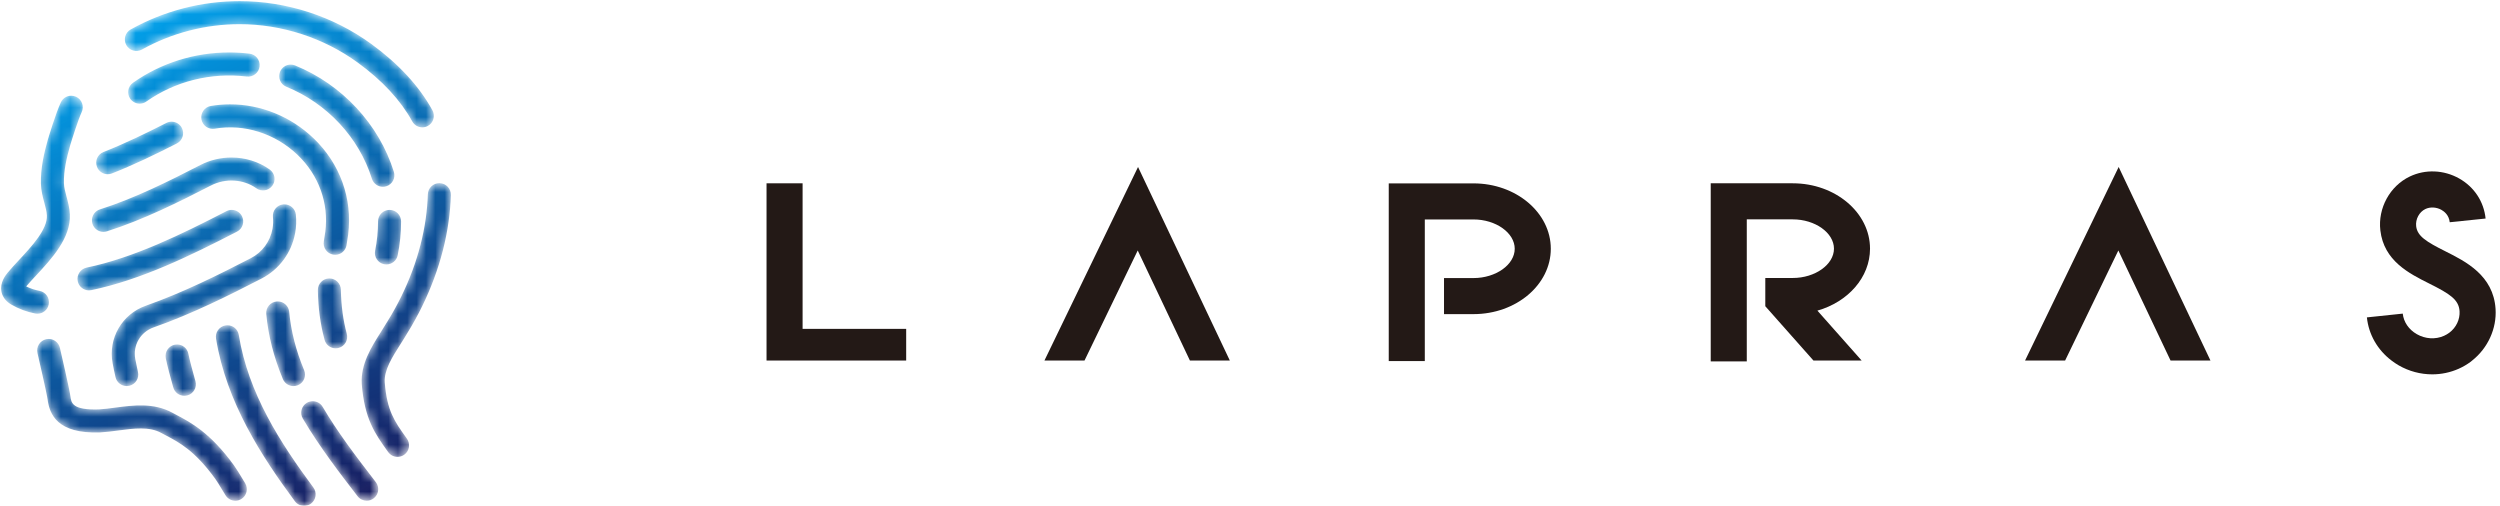
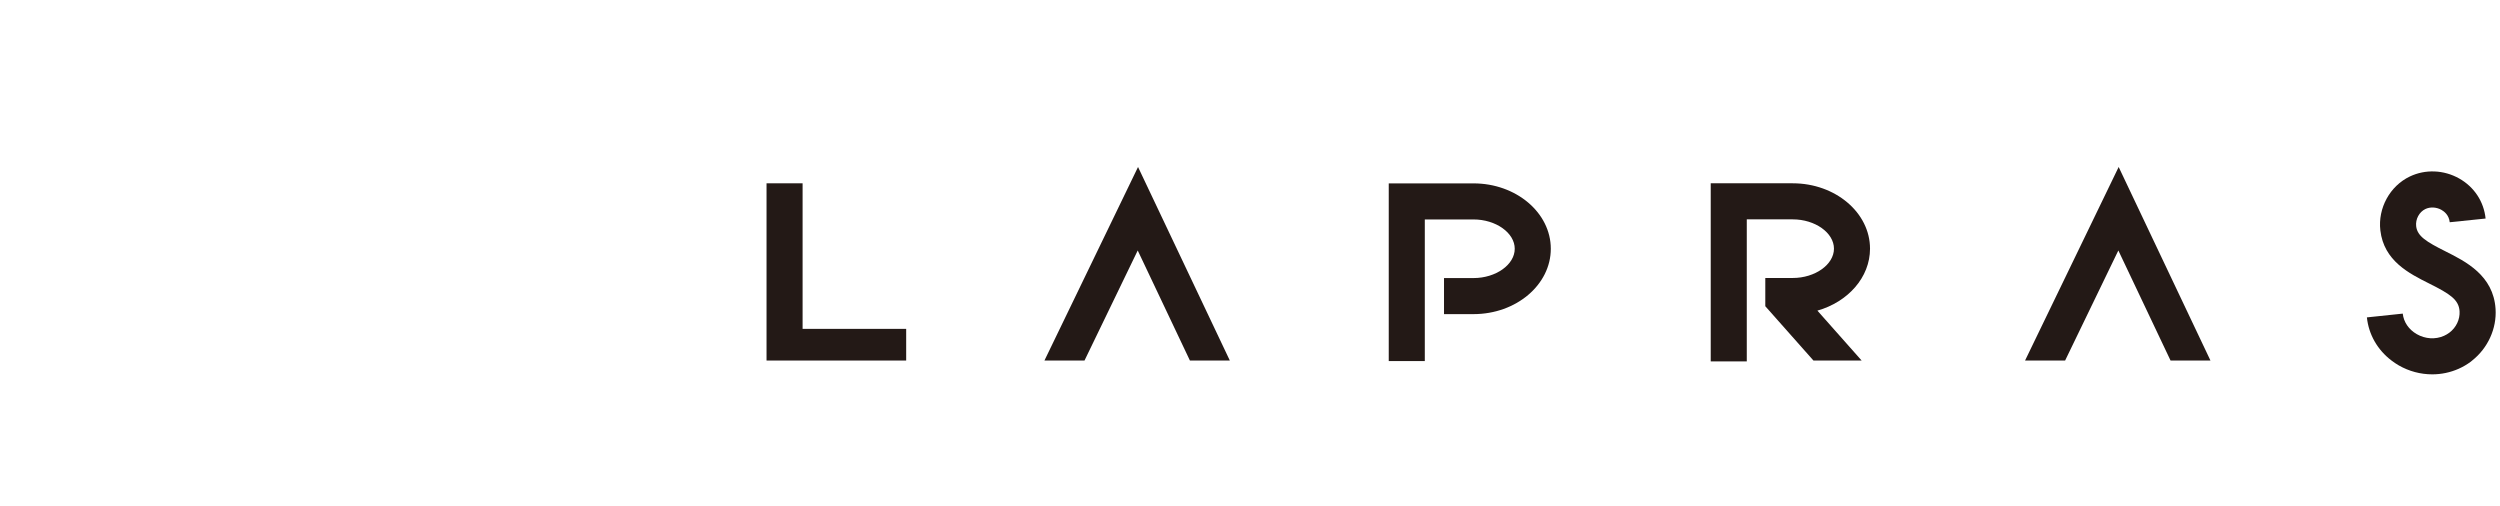
<svg xmlns="http://www.w3.org/2000/svg" height="54" viewBox="0 0 267 54" width="267">
  <linearGradient id="a" x1="33.262%" x2="73.347%" y1="3.565%" y2="101.7%">
    <stop offset="0" stop-color="#009ee8" />
    <stop offset="1" stop-color="#171c60" />
  </linearGradient>
  <mask id="b" fill="#fff">
-     <path d="m13.964 3.14c-.593.331-.806 1.08-.475 1.674.331.593 1.081.806 1.674.475 3.175-1.771 6.781-2.707 10.43-2.707 4.497 0 8.975 1.456 12.609 4.1 2.625 1.91 4.584 4.023 5.824 6.28.225.408.645.638 1.08.638.2 0 .403-.049.591-.152.596-.326.813-1.075.486-1.67-1.415-2.576-3.613-4.96-6.533-7.085-4.051-2.947-9.043-4.571-14.056-4.571-4.068 0-8.088 1.044-11.629 3.019zm.245 5.694c-.556.391-.689 1.158-.298 1.715.24.34.621.522 1.008.522.245 0 .492-.073.707-.224 3.094-2.178 6.905-3.128 10.729-2.672.672.08 1.288-.401 1.368-1.077.08-.675-.402-1.287-1.077-1.367-.724-.087-1.448-.129-2.168-.129-3.683 0-7.264 1.117-10.269 3.232zm15.699-1.17c-.256.63.047 1.347.677 1.603 4.35 1.768 7.764 5.438 9.132 9.819.165.526.65.864 1.174.864.122 0 .245-.019.367-.056.649-.204 1.01-.894.808-1.542-1.585-5.074-5.53-9.323-10.554-11.364-.151-.062-.309-.091-.463-.091-.486 0-.946.289-1.14.767zm-23.411 3.266c-.542 1.156-1.344 3.837-1.384 3.969-.41 1.461-.784 3.043-.744 4.719.018.752.202 1.431.363 2.03.129.477.252.929.273 1.349.076 1.496-1.614 3.311-2.972 4.769-.439.473-.856.919-1.204 1.343-.212.258-.856 1.042-.68 2.012.073.406.319.98 1.07 1.414.793.458 1.651.776 2.549.947.078.015.156.022.231.022.58 0 1.096-.411 1.208-1.001.127-.667-.312-1.311-.98-1.439-.497-.095-.976-.253-1.429-.475.289-.345.652-.735 1.034-1.145 1.674-1.799 3.758-4.035 3.629-6.572-.035-.684-.205-1.313-.355-1.867-.138-.509-.268-.99-.279-1.446-.032-1.351.296-2.718.649-3.975.217-.724.863-2.786 1.248-3.61.288-.616.023-1.347-.593-1.636-.168-.079-.346-.117-.52-.117-.462 0-.906.263-1.115.709zm16.019.386c-.671.115-1.12.752-1.005 1.422.115.67.749 1.118 1.421 1.005 3.144-.541 6.452.505 8.848 2.796 2.265 2.165 3.345 5.151 2.964 8.192-.04.312-.09.642-.161 1.038-.118.668.33 1.307.999 1.425.072.013.144.019.215.019.586 0 1.105-.42 1.211-1.017.077-.437.133-.805.177-1.159.48-3.822-.87-7.568-3.705-10.277-2.441-2.333-5.661-3.617-8.907-3.617-.686 0-1.375.057-2.057.174zm-4.745 1.811-.266.135c-1.804.914-4.166 2.077-6.447 2.968-.633.247-.946.961-.699 1.594.19.486.655.784 1.147.784.149 0 .301-.027.447-.085 2.38-.929 4.812-2.125 6.664-3.065l.268-.137c.606-.307.848-1.048.54-1.654-.217-.428-.65-.673-1.098-.673-.187 0-.378.043-.556.134zm3.633 4.494c-3.284 1.693-7.094 3.595-10.728 4.738-.648.205-1.008.896-.804 1.544.165.525.65.861 1.174.861.123 0 .246-.019.369-.057 3.82-1.202 7.741-3.158 11.117-4.897 1.56-.803 3.462-.686 4.846.299.555.395 1.323.266 1.717-.288.395-.555.265-1.322-.288-1.717-1.193-.85-2.633-1.283-4.085-1.283-1.135 0-2.277.265-3.317.799zm24.288 3.132c-.026.856-.103 1.733-.226 2.608-.525 3.707-1.928 7.482-4.055 10.917-.006.009-.011.017-.017.026-.215.368-.449.736-.695 1.125-1.03 1.621-2.196 3.46-2.064 5.578.287 3.73 1.423 5.318 2.737 7.158l.083.115c.24.336.618.515 1.003.515.247 0 .497-.075.714-.23.553-.395.682-1.163.286-1.716l-.083-.116c-1.235-1.728-2.051-2.87-2.284-5.897-.082-1.303.777-2.656 1.686-4.088.245-.386.499-.785.734-1.186 2.301-3.719 3.821-7.818 4.393-11.855.137-.964.22-1.932.25-2.878.02-.68-.513-1.247-1.192-1.268-.015 0-.029-.001-.044-.001-.668 0-1.204.529-1.224 1.194zm-15.447 1.075c-.676.072-1.166.677-1.095 1.353.044.418.028.84-.048 1.257-.248 1.362-1.095 2.509-2.325 3.142-3.319 1.713-7.194 3.658-11.197 5.069-2.552.9-4.047 3.483-3.553 6.142.091.491.192.977.309 1.486.131.57.637.956 1.198.956.091 0 .184-.01.276-.031.663-.152 1.077-.812.925-1.474-.109-.475-.204-.929-.289-1.386-.271-1.46.55-2.878 1.952-3.372 4.15-1.463 8.115-3.453 11.507-5.203 1.914-.987 3.233-2.769 3.619-4.889.118-.646.143-1.303.074-1.954-.067-.633-.601-1.102-1.225-1.102-.042 0-.085.002-.128.006zm11.36.588c-.679 0-1.23.551-1.23 1.23-.001 1.051-.105 2.101-.312 3.123-.135.667.296 1.316.962 1.45.083.017.165.025.246.025.573 0 1.087-.403 1.204-.987.24-1.182.361-2.397.361-3.61 0-.68-.551-1.231-1.23-1.231zm-17.423.138c-4.795 2.474-9.897 4.977-14.928 6.025-.665.138-1.092.79-.953 1.455.121.581.632.98 1.203.98.083 0 .168-.009.253-.027 5.333-1.111 10.608-3.695 15.554-6.247.604-.311.841-1.054.528-1.658-.218-.423-.649-.666-1.094-.666-.19 0-.383.044-.563.138zm10.979 7.182c-.68.009-1.223.567-1.214 1.247.026 1.852.265 3.638.714 5.307.148.55.645.912 1.187.912.106 0 .213-.014.32-.043.657-.176 1.046-.851.87-1.507-.396-1.473-.608-3.055-.63-4.703-.009-.674-.558-1.214-1.23-1.214-.005 0-.011 0-.017.001zm-5.613 2.461c-.677.062-1.174.662-1.112 1.339.215 2.316.795 4.587 1.771 6.94.196.474.654.76 1.137.76.157 0 .317-.03.471-.094.628-.261.925-.98.665-1.608-.879-2.122-1.4-4.158-1.593-6.225-.059-.637-.594-1.117-1.224-1.117-.038 0-.077.002-.115.006zm-5.458 2.555c-.671.109-1.127.741-1.018 1.412 1.1 6.778 4.873 12.583 8.419 17.366.241.326.613.498.989.498.255 0 .512-.079.732-.242.546-.405.661-1.176.256-1.721-3.539-4.775-6.954-10.054-7.966-16.294-.098-.605-.619-1.034-1.214-1.034-.065 0-.131.006-.198.016zm-19.167 1.478c-.662.152-1.075.813-.922 1.476.91 3.946 1.057 4.769 1.08 4.95.212 1.589 1.023 3.682 5.585 3.529.009-.001.019-.001.029-.001.641-.037 1.296-.124 1.929-.208 1.705-.226 3.315-.439 4.595.26.16.087.324.174.494.263 1.45.766 3.093 1.632 5.267 4.627.085.118.363.525 1.094 1.751.23.386.639.601 1.058.601.215 0 .431-.056.629-.174.584-.348.776-1.103.428-1.687-.576-.965-.985-1.617-1.216-1.937-2.513-3.459-4.592-4.556-6.111-5.358-.16-.084-.314-.166-.465-.248-1.987-1.084-4.169-.794-6.097-.538-.61.082-1.187.158-1.733.189-2.844.093-2.954-.696-3.046-1.385-.037-.297-.194-1.158-1.123-5.187-.131-.569-.637-.955-1.197-.955-.091 0-.185.011-.279.032zm13.75.579c-.666.131-1.101.778-.97 1.445.163.831.518 2.104.752 2.948l.047.169c.152.545.646.901 1.186.901.109 0 .22-.015.33-.045.654-.182 1.038-.861.856-1.515l-.048-.169c-.225-.807-.564-2.026-.708-2.763-.116-.587-.631-.993-1.207-.993-.078 0-.158.007-.238.023zm14.103 6.21c-.586.345-.78 1.099-.435 1.685 1.784 3.027 4.037 5.947 5.848 8.294.242.314.606.478.975.478.263 0 .527-.083.751-.256.538-.416.638-1.188.223-1.726-2.249-2.915-4.095-5.358-5.677-8.04-.229-.389-.639-.606-1.061-.606-.212 0-.427.055-.624.171z" fill="#fff" fill-rule="evenodd" />
-   </mask>
+     </mask>
  <g fill="none" fill-rule="evenodd">
-     <path d="m13.964 3.14c-.593.331-.806 1.08-.475 1.674.331.593 1.081.806 1.674.475 3.175-1.771 6.781-2.707 10.43-2.707 4.497 0 8.975 1.456 12.609 4.1 2.625 1.91 4.584 4.023 5.824 6.28.225.408.645.638 1.08.638.2 0 .403-.049.591-.152.596-.326.813-1.075.486-1.67-1.415-2.576-3.613-4.96-6.533-7.085-4.051-2.947-9.043-4.571-14.056-4.571-4.068 0-8.088 1.044-11.629 3.019zm.245 5.694c-.556.391-.689 1.158-.298 1.715.24.34.621.522 1.008.522.245 0 .492-.073.707-.224 3.094-2.178 6.905-3.128 10.729-2.672.672.08 1.288-.401 1.368-1.077.08-.675-.402-1.287-1.077-1.367-.724-.087-1.448-.129-2.168-.129-3.683 0-7.264 1.117-10.269 3.232zm15.699-1.17c-.256.63.047 1.347.677 1.603 4.35 1.768 7.764 5.438 9.132 9.819.165.526.65.864 1.174.864.122 0 .245-.019.367-.056.649-.204 1.01-.894.808-1.542-1.585-5.074-5.53-9.323-10.554-11.364-.151-.062-.309-.091-.463-.091-.486 0-.946.289-1.14.767zm-23.411 3.266c-.542 1.156-1.344 3.837-1.384 3.969-.41 1.461-.784 3.043-.744 4.719.018.752.202 1.431.363 2.03.129.477.252.929.273 1.349.076 1.496-1.614 3.311-2.972 4.769-.439.473-.856.919-1.204 1.343-.212.258-.856 1.042-.68 2.012.073.406.319.98 1.07 1.414.793.458 1.651.776 2.549.947.078.015.156.022.231.022.58 0 1.096-.411 1.208-1.001.127-.667-.312-1.311-.98-1.439-.497-.095-.976-.253-1.429-.475.289-.345.652-.735 1.034-1.145 1.674-1.799 3.758-4.035 3.629-6.572-.035-.684-.205-1.313-.355-1.867-.138-.509-.268-.99-.279-1.446-.032-1.351.296-2.718.649-3.975.217-.724.863-2.786 1.248-3.61.288-.616.023-1.347-.593-1.636-.168-.079-.346-.117-.52-.117-.462 0-.906.263-1.115.709zm16.019.386c-.671.115-1.12.752-1.005 1.422.115.67.749 1.118 1.421 1.005 3.144-.541 6.452.505 8.848 2.796 2.265 2.165 3.345 5.151 2.964 8.192-.04.312-.09.642-.161 1.038-.118.668.33 1.307.999 1.425.072.013.144.019.215.019.586 0 1.105-.42 1.211-1.017.077-.437.133-.805.177-1.159.48-3.822-.87-7.568-3.705-10.277-2.441-2.333-5.661-3.617-8.907-3.617-.686 0-1.375.057-2.057.174zm-4.745 1.811-.266.135c-1.804.914-4.166 2.077-6.447 2.968-.633.247-.946.961-.699 1.594.19.486.655.784 1.147.784.149 0 .301-.027.447-.085 2.38-.929 4.812-2.125 6.664-3.065l.268-.137c.606-.307.848-1.048.54-1.654-.217-.428-.65-.673-1.098-.673-.187 0-.378.043-.556.134zm3.633 4.494c-3.284 1.693-7.094 3.595-10.728 4.738-.648.205-1.008.896-.804 1.544.165.525.65.861 1.174.861.123 0 .246-.019.369-.057 3.82-1.202 7.741-3.158 11.117-4.897 1.56-.803 3.462-.686 4.846.299.555.395 1.323.266 1.717-.288.395-.555.265-1.322-.288-1.717-1.193-.85-2.633-1.283-4.085-1.283-1.135 0-2.277.265-3.317.799zm24.288 3.132c-.026.856-.103 1.733-.226 2.608-.525 3.707-1.928 7.482-4.055 10.917-.006.009-.011.017-.017.026-.215.368-.449.736-.695 1.125-1.03 1.621-2.196 3.46-2.064 5.578.287 3.73 1.423 5.318 2.737 7.158l.083.115c.24.336.618.515 1.003.515.247 0 .497-.075.714-.23.553-.395.682-1.163.286-1.716l-.083-.116c-1.235-1.728-2.051-2.87-2.284-5.897-.082-1.303.777-2.656 1.686-4.088.245-.386.499-.785.734-1.186 2.301-3.719 3.821-7.818 4.393-11.855.137-.964.22-1.932.25-2.878.02-.68-.513-1.247-1.192-1.268-.015 0-.029-.001-.044-.001-.668 0-1.204.529-1.224 1.194zm-15.447 1.075c-.676.072-1.166.677-1.095 1.353.044.418.028.84-.048 1.257-.248 1.362-1.095 2.509-2.325 3.142-3.319 1.713-7.194 3.658-11.197 5.069-2.552.9-4.047 3.483-3.553 6.142.091.491.192.977.309 1.486.131.57.637.956 1.198.956.091 0 .184-.01.276-.031.663-.152 1.077-.812.925-1.474-.109-.475-.204-.929-.289-1.386-.271-1.46.55-2.878 1.952-3.372 4.15-1.463 8.115-3.453 11.507-5.203 1.914-.987 3.233-2.769 3.619-4.889.118-.646.143-1.303.074-1.954-.067-.633-.601-1.102-1.225-1.102-.042 0-.085.002-.128.006zm11.36.588c-.679 0-1.23.551-1.23 1.23-.001 1.051-.105 2.101-.312 3.123-.135.667.296 1.316.962 1.45.083.017.165.025.246.025.573 0 1.087-.403 1.204-.987.24-1.182.361-2.397.361-3.61 0-.68-.551-1.231-1.23-1.231zm-17.423.138c-4.795 2.474-9.897 4.977-14.928 6.025-.665.138-1.092.79-.953 1.455.121.581.632.98 1.203.98.083 0 .168-.009.253-.027 5.333-1.111 10.608-3.695 15.554-6.247.604-.311.841-1.054.528-1.658-.218-.423-.649-.666-1.094-.666-.19 0-.383.044-.563.138zm10.979 7.182c-.68.009-1.223.567-1.214 1.247.026 1.852.265 3.638.714 5.307.148.55.645.912 1.187.912.106 0 .213-.014.32-.043.657-.176 1.046-.851.87-1.507-.396-1.473-.608-3.055-.63-4.703-.009-.674-.558-1.214-1.23-1.214-.005 0-.011 0-.017.001zm-5.613 2.461c-.677.062-1.174.662-1.112 1.339.215 2.316.795 4.587 1.771 6.94.196.474.654.76 1.137.76.157 0 .317-.03.471-.094.628-.261.925-.98.665-1.608-.879-2.122-1.4-4.158-1.593-6.225-.059-.637-.594-1.117-1.224-1.117-.038 0-.077.002-.115.006zm-5.458 2.555c-.671.109-1.127.741-1.018 1.412 1.1 6.778 4.873 12.583 8.419 17.366.241.326.613.498.989.498.255 0 .512-.079.732-.242.546-.405.661-1.176.256-1.721-3.539-4.775-6.954-10.054-7.966-16.294-.098-.605-.619-1.034-1.214-1.034-.065 0-.131.006-.198.016zm-19.167 1.478c-.662.152-1.075.813-.922 1.476.91 3.946 1.057 4.769 1.08 4.95.212 1.589 1.023 3.682 5.585 3.529.009-.001.019-.001.029-.001.641-.037 1.296-.124 1.929-.208 1.705-.226 3.315-.439 4.595.26.16.087.324.174.494.263 1.45.766 3.093 1.632 5.267 4.627.085.118.363.525 1.094 1.751.23.386.639.601 1.058.601.215 0 .431-.056.629-.174.584-.348.776-1.103.428-1.687-.576-.965-.985-1.617-1.216-1.937-2.513-3.459-4.592-4.556-6.111-5.358-.16-.084-.314-.166-.465-.248-1.987-1.084-4.169-.794-6.097-.538-.61.082-1.187.158-1.733.189-2.844.093-2.954-.696-3.046-1.385-.037-.297-.194-1.158-1.123-5.187-.131-.569-.637-.955-1.197-.955-.091 0-.185.011-.279.032zm13.75.579c-.666.131-1.101.778-.97 1.445.163.831.518 2.104.752 2.948l.047.169c.152.545.646.901 1.186.901.109 0 .22-.015.33-.045.654-.182 1.038-.861.856-1.515l-.048-.169c-.225-.807-.564-2.026-.708-2.763-.116-.587-.631-.993-1.207-.993-.078 0-.158.007-.238.023zm14.103 6.21c-.586.345-.78 1.099-.435 1.685 1.784 3.027 4.037 5.947 5.848 8.294.242.314.606.478.975.478.263 0 .527-.083.751-.256.538-.416.638-1.188.223-1.726-2.249-2.915-4.095-5.358-5.677-8.04-.229-.389-.639-.606-1.061-.606-.212 0-.427.055-.624.171z" fill="url(#a)" mask="url(#b)" />
+     <path d="m13.964 3.14c-.593.331-.806 1.08-.475 1.674.331.593 1.081.806 1.674.475 3.175-1.771 6.781-2.707 10.43-2.707 4.497 0 8.975 1.456 12.609 4.1 2.625 1.91 4.584 4.023 5.824 6.28.225.408.645.638 1.08.638.2 0 .403-.049.591-.152.596-.326.813-1.075.486-1.67-1.415-2.576-3.613-4.96-6.533-7.085-4.051-2.947-9.043-4.571-14.056-4.571-4.068 0-8.088 1.044-11.629 3.019zm.245 5.694zm15.699-1.17c-.256.63.047 1.347.677 1.603 4.35 1.768 7.764 5.438 9.132 9.819.165.526.65.864 1.174.864.122 0 .245-.019.367-.056.649-.204 1.01-.894.808-1.542-1.585-5.074-5.53-9.323-10.554-11.364-.151-.062-.309-.091-.463-.091-.486 0-.946.289-1.14.767zm-23.411 3.266c-.542 1.156-1.344 3.837-1.384 3.969-.41 1.461-.784 3.043-.744 4.719.018.752.202 1.431.363 2.03.129.477.252.929.273 1.349.076 1.496-1.614 3.311-2.972 4.769-.439.473-.856.919-1.204 1.343-.212.258-.856 1.042-.68 2.012.073.406.319.98 1.07 1.414.793.458 1.651.776 2.549.947.078.015.156.022.231.022.58 0 1.096-.411 1.208-1.001.127-.667-.312-1.311-.98-1.439-.497-.095-.976-.253-1.429-.475.289-.345.652-.735 1.034-1.145 1.674-1.799 3.758-4.035 3.629-6.572-.035-.684-.205-1.313-.355-1.867-.138-.509-.268-.99-.279-1.446-.032-1.351.296-2.718.649-3.975.217-.724.863-2.786 1.248-3.61.288-.616.023-1.347-.593-1.636-.168-.079-.346-.117-.52-.117-.462 0-.906.263-1.115.709zm16.019.386c-.671.115-1.12.752-1.005 1.422.115.67.749 1.118 1.421 1.005 3.144-.541 6.452.505 8.848 2.796 2.265 2.165 3.345 5.151 2.964 8.192-.04.312-.09.642-.161 1.038-.118.668.33 1.307.999 1.425.072.013.144.019.215.019.586 0 1.105-.42 1.211-1.017.077-.437.133-.805.177-1.159.48-3.822-.87-7.568-3.705-10.277-2.441-2.333-5.661-3.617-8.907-3.617-.686 0-1.375.057-2.057.174zm-4.745 1.811-.266.135c-1.804.914-4.166 2.077-6.447 2.968-.633.247-.946.961-.699 1.594.19.486.655.784 1.147.784.149 0 .301-.027.447-.085 2.38-.929 4.812-2.125 6.664-3.065l.268-.137c.606-.307.848-1.048.54-1.654-.217-.428-.65-.673-1.098-.673-.187 0-.378.043-.556.134zm3.633 4.494c-3.284 1.693-7.094 3.595-10.728 4.738-.648.205-1.008.896-.804 1.544.165.525.65.861 1.174.861.123 0 .246-.019.369-.057 3.82-1.202 7.741-3.158 11.117-4.897 1.56-.803 3.462-.686 4.846.299.555.395 1.323.266 1.717-.288.395-.555.265-1.322-.288-1.717-1.193-.85-2.633-1.283-4.085-1.283-1.135 0-2.277.265-3.317.799zm24.288 3.132c-.026.856-.103 1.733-.226 2.608-.525 3.707-1.928 7.482-4.055 10.917-.006.009-.011.017-.017.026-.215.368-.449.736-.695 1.125-1.03 1.621-2.196 3.46-2.064 5.578.287 3.73 1.423 5.318 2.737 7.158l.083.115c.24.336.618.515 1.003.515.247 0 .497-.075.714-.23.553-.395.682-1.163.286-1.716l-.083-.116c-1.235-1.728-2.051-2.87-2.284-5.897-.082-1.303.777-2.656 1.686-4.088.245-.386.499-.785.734-1.186 2.301-3.719 3.821-7.818 4.393-11.855.137-.964.22-1.932.25-2.878.02-.68-.513-1.247-1.192-1.268-.015 0-.029-.001-.044-.001-.668 0-1.204.529-1.224 1.194zm-15.447 1.075c-.676.072-1.166.677-1.095 1.353.044.418.028.84-.048 1.257-.248 1.362-1.095 2.509-2.325 3.142-3.319 1.713-7.194 3.658-11.197 5.069-2.552.9-4.047 3.483-3.553 6.142.091.491.192.977.309 1.486.131.57.637.956 1.198.956.091 0 .184-.01.276-.031.663-.152 1.077-.812.925-1.474-.109-.475-.204-.929-.289-1.386-.271-1.46.55-2.878 1.952-3.372 4.15-1.463 8.115-3.453 11.507-5.203 1.914-.987 3.233-2.769 3.619-4.889.118-.646.143-1.303.074-1.954-.067-.633-.601-1.102-1.225-1.102-.042 0-.085.002-.128.006zm11.36.588c-.679 0-1.23.551-1.23 1.23-.001 1.051-.105 2.101-.312 3.123-.135.667.296 1.316.962 1.45.083.017.165.025.246.025.573 0 1.087-.403 1.204-.987.24-1.182.361-2.397.361-3.61 0-.68-.551-1.231-1.23-1.231zm-17.423.138c-4.795 2.474-9.897 4.977-14.928 6.025-.665.138-1.092.79-.953 1.455.121.581.632.98 1.203.98.083 0 .168-.009.253-.027 5.333-1.111 10.608-3.695 15.554-6.247.604-.311.841-1.054.528-1.658-.218-.423-.649-.666-1.094-.666-.19 0-.383.044-.563.138zm10.979 7.182c-.68.009-1.223.567-1.214 1.247.026 1.852.265 3.638.714 5.307.148.55.645.912 1.187.912.106 0 .213-.014.32-.043.657-.176 1.046-.851.87-1.507-.396-1.473-.608-3.055-.63-4.703-.009-.674-.558-1.214-1.23-1.214-.005 0-.011 0-.017.001zm-5.613 2.461c-.677.062-1.174.662-1.112 1.339.215 2.316.795 4.587 1.771 6.94.196.474.654.76 1.137.76.157 0 .317-.03.471-.094.628-.261.925-.98.665-1.608-.879-2.122-1.4-4.158-1.593-6.225-.059-.637-.594-1.117-1.224-1.117-.038 0-.077.002-.115.006zm-5.458 2.555c-.671.109-1.127.741-1.018 1.412 1.1 6.778 4.873 12.583 8.419 17.366.241.326.613.498.989.498.255 0 .512-.079.732-.242.546-.405.661-1.176.256-1.721-3.539-4.775-6.954-10.054-7.966-16.294-.098-.605-.619-1.034-1.214-1.034-.065 0-.131.006-.198.016zm-19.167 1.478c-.662.152-1.075.813-.922 1.476.91 3.946 1.057 4.769 1.08 4.95.212 1.589 1.023 3.682 5.585 3.529.009-.001.019-.001.029-.001.641-.037 1.296-.124 1.929-.208 1.705-.226 3.315-.439 4.595.26.16.087.324.174.494.263 1.45.766 3.093 1.632 5.267 4.627.085.118.363.525 1.094 1.751.23.386.639.601 1.058.601.215 0 .431-.056.629-.174.584-.348.776-1.103.428-1.687-.576-.965-.985-1.617-1.216-1.937-2.513-3.459-4.592-4.556-6.111-5.358-.16-.084-.314-.166-.465-.248-1.987-1.084-4.169-.794-6.097-.538-.61.082-1.187.158-1.733.189-2.844.093-2.954-.696-3.046-1.385-.037-.297-.194-1.158-1.123-5.187-.131-.569-.637-.955-1.197-.955-.091 0-.185.011-.279.032zm13.75.579c-.666.131-1.101.778-.97 1.445.163.831.518 2.104.752 2.948l.047.169c.152.545.646.901 1.186.901.109 0 .22-.015.33-.045.654-.182 1.038-.861.856-1.515l-.048-.169c-.225-.807-.564-2.026-.708-2.763-.116-.587-.631-.993-1.207-.993-.078 0-.158.007-.238.023zm14.103 6.21c-.586.345-.78 1.099-.435 1.685 1.784 3.027 4.037 5.947 5.848 8.294.242.314.606.478.975.478.263 0 .527-.083.751-.256.538-.416.638-1.188.223-1.726-2.249-2.915-4.095-5.358-5.677-8.04-.229-.389-.639-.606-1.061-.606-.212 0-.427.055-.624.171z" fill="url(#a)" mask="url(#b)" />
    <g fill="#231916" transform="translate(81 17)">
      <path d="m135.276 21.505h4.279l5.684-11.755 5.576 11.755h4.262l-9.804-20.672z" />
      <g transform="translate(.531 .427)">
        <path d="m118.187 9.131c0-3.849-3.702-6.982-8.252-6.982h-8.761v19.018h3.851v-15.166h4.91c2.386 0 4.401 1.433 4.401 3.13 0 1.697-2.015 3.13-4.401 3.13h-2.932v3.016l5.143 5.802h5.147l-4.726-5.331c3.263-.932 5.62-3.546 5.62-6.617" />
        <path d="m4.186 2.15h-3.851v18.928h14.914v-3.382h-11.063z" />
        <path d="m30.015 21.079h4.279l5.684-11.755 5.574 11.755h4.263l-9.804-20.672z" />
        <path d="m75.843 2.159h-9.056v18.92.055h3.851v-.055-15.069h5.205c2.386 0 4.4 1.434 4.4 3.131 0 1.697-2.015 3.129-4.4 3.129h-3.154v3.851h3.154c4.55 0 8.252-3.132 8.252-6.981 0-3.849-3.702-6.982-8.252-6.982" />
        <path d="m179.641 9.414c-2.03-1.016-3-1.611-3.125-2.678-.087-.753.326-1.525.983-1.839.52-.246 1.176-.212 1.717.09.297.167.806.561.884 1.321l3.831-.395c-.187-1.815-1.219-3.377-2.829-4.283-1.637-.919-3.604-.999-5.258-.21-2.134 1.014-3.431 3.384-3.153 5.761.377 3.251 3.066 4.596 5.225 5.677 2.189 1.095 3.155 1.706 3.235 2.953.056.873-.365 1.754-1.098 2.298-.171.127-.36.237-.563.329-.916.41-2.007.342-2.915-.182-.852-.492-1.395-1.289-1.491-2.189l-3.83.403c.193 1.841 1.139 3.477 2.631 4.609.243.184.496.358.767.514 1.106.637 2.345.96 3.579.96.969 0 1.936-.199 2.833-.6.457-.205.889-.457 1.282-.75.052-.038.097-.084.149-.124 1.675-1.323 2.634-3.412 2.5-5.513-.23-3.586-3.192-5.068-5.355-6.152" />
      </g>
    </g>
  </g>
</svg>